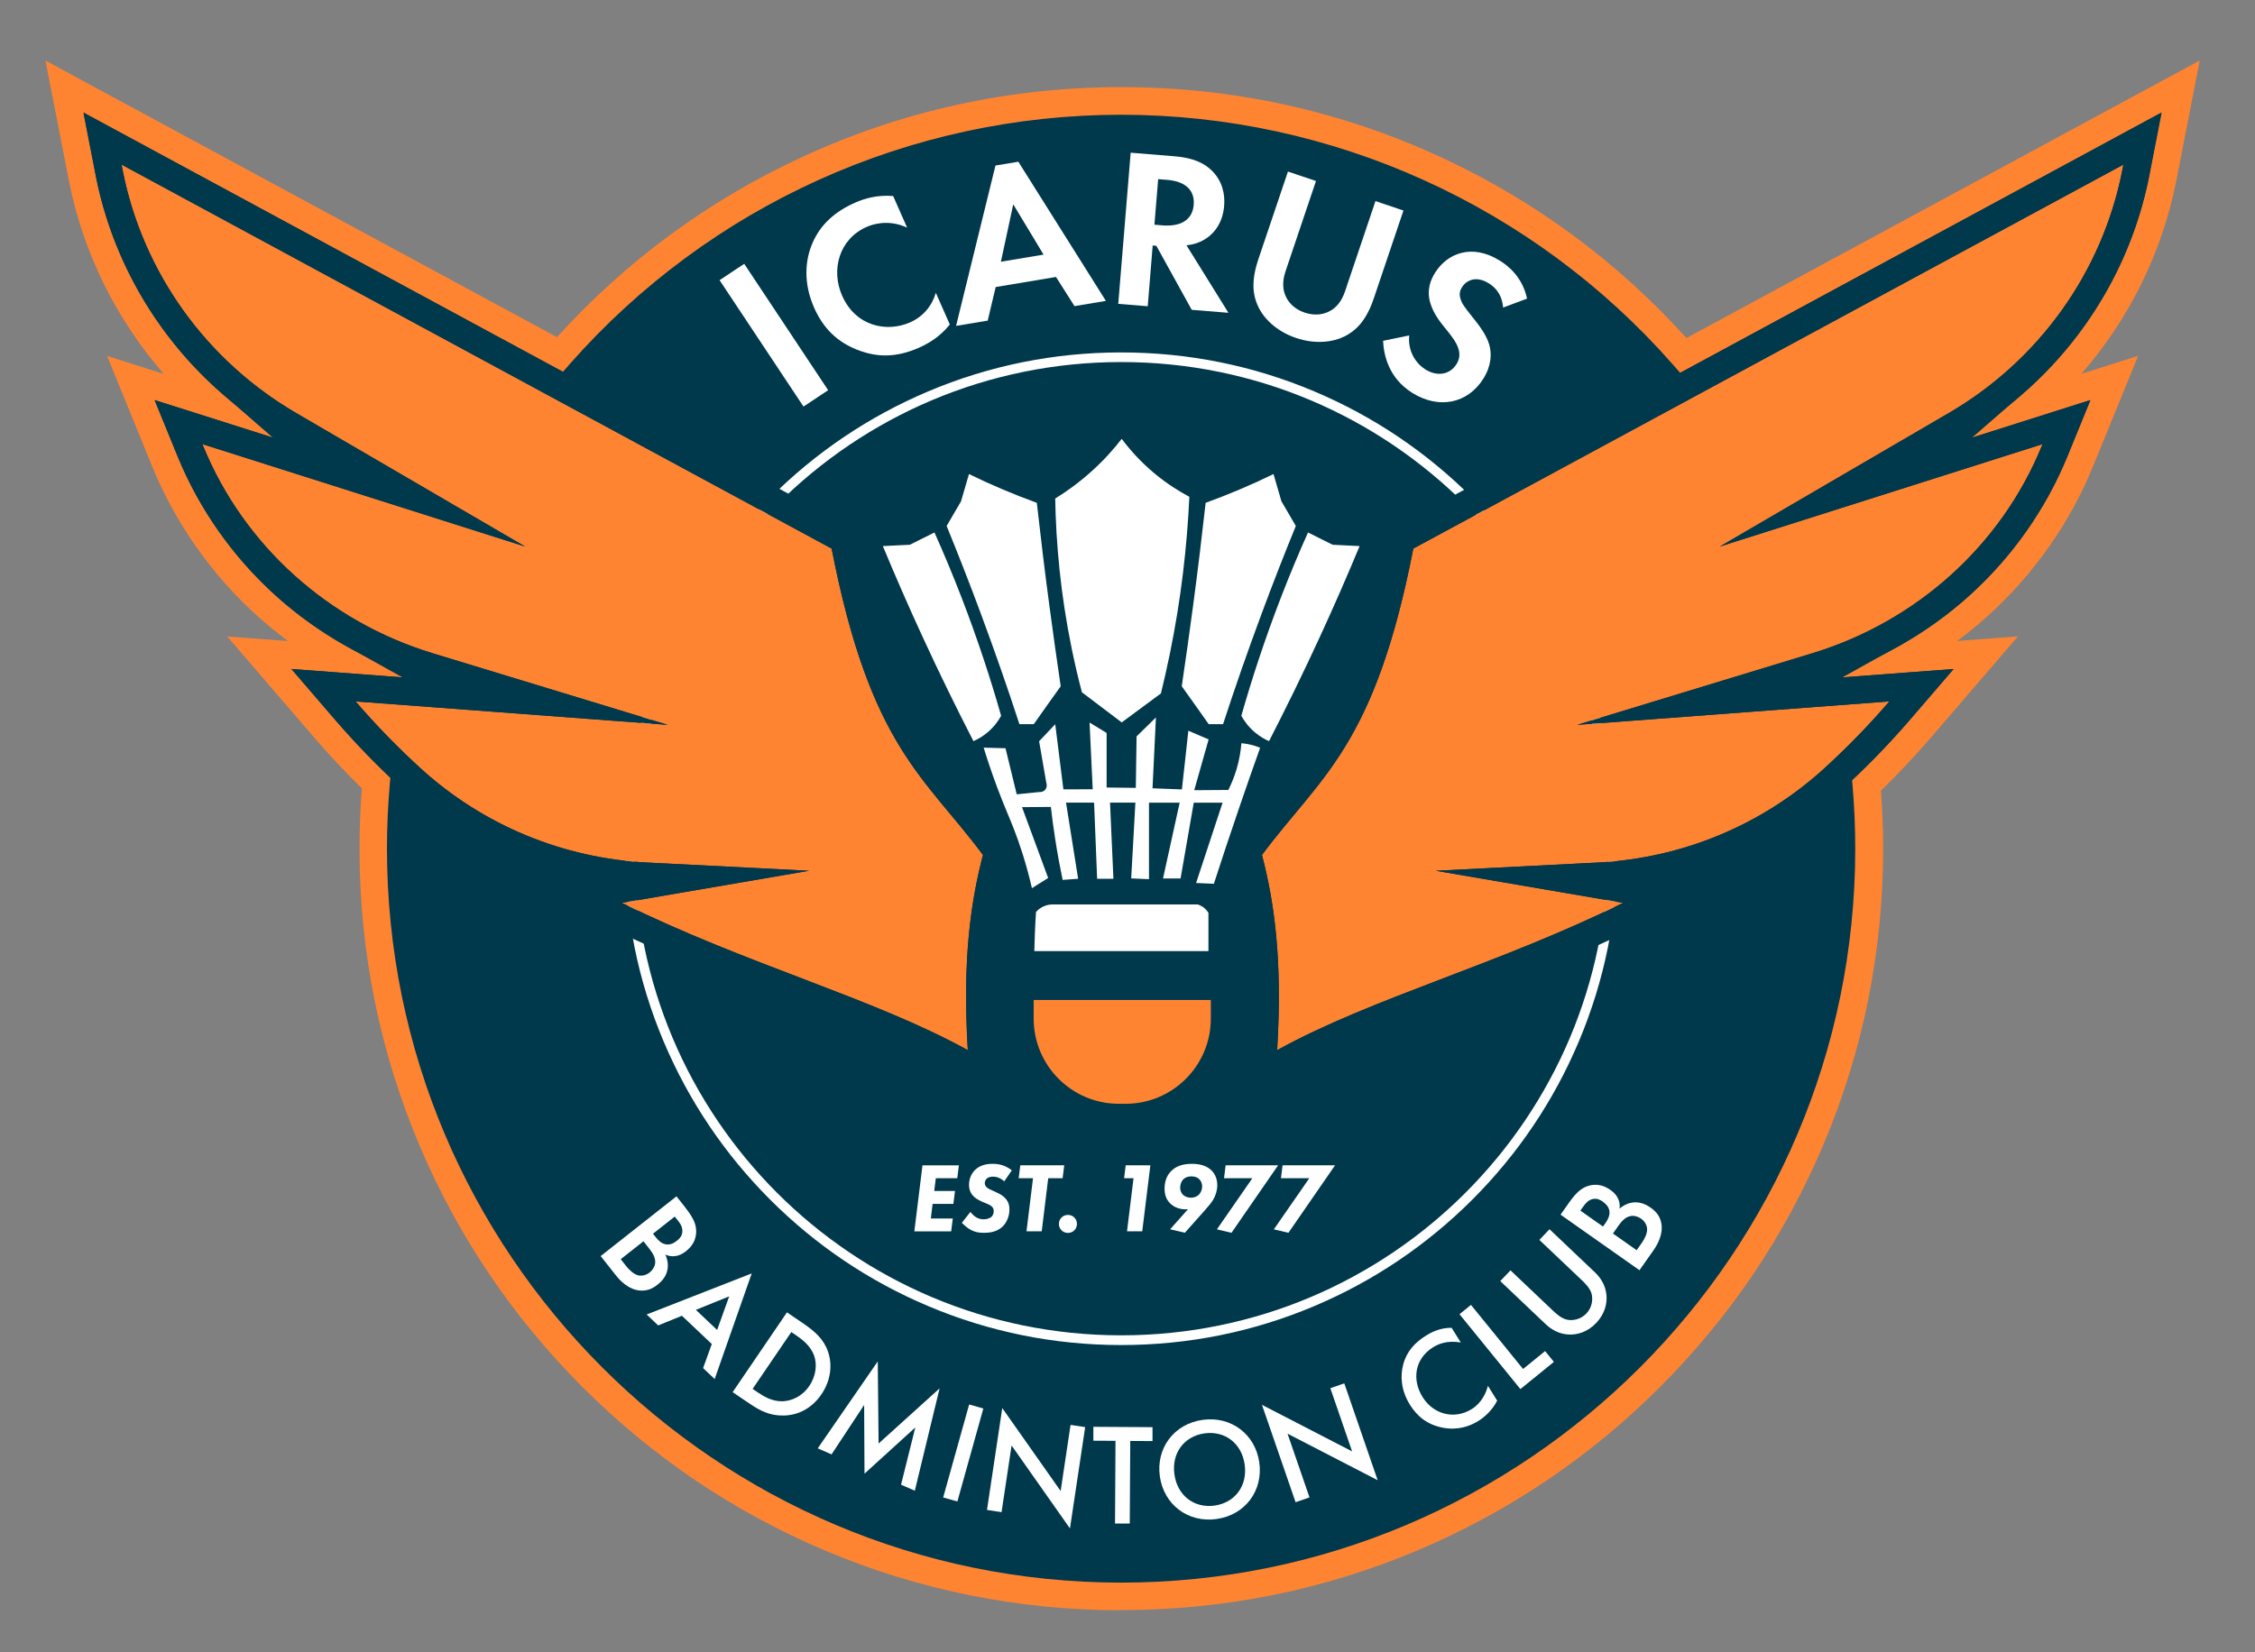
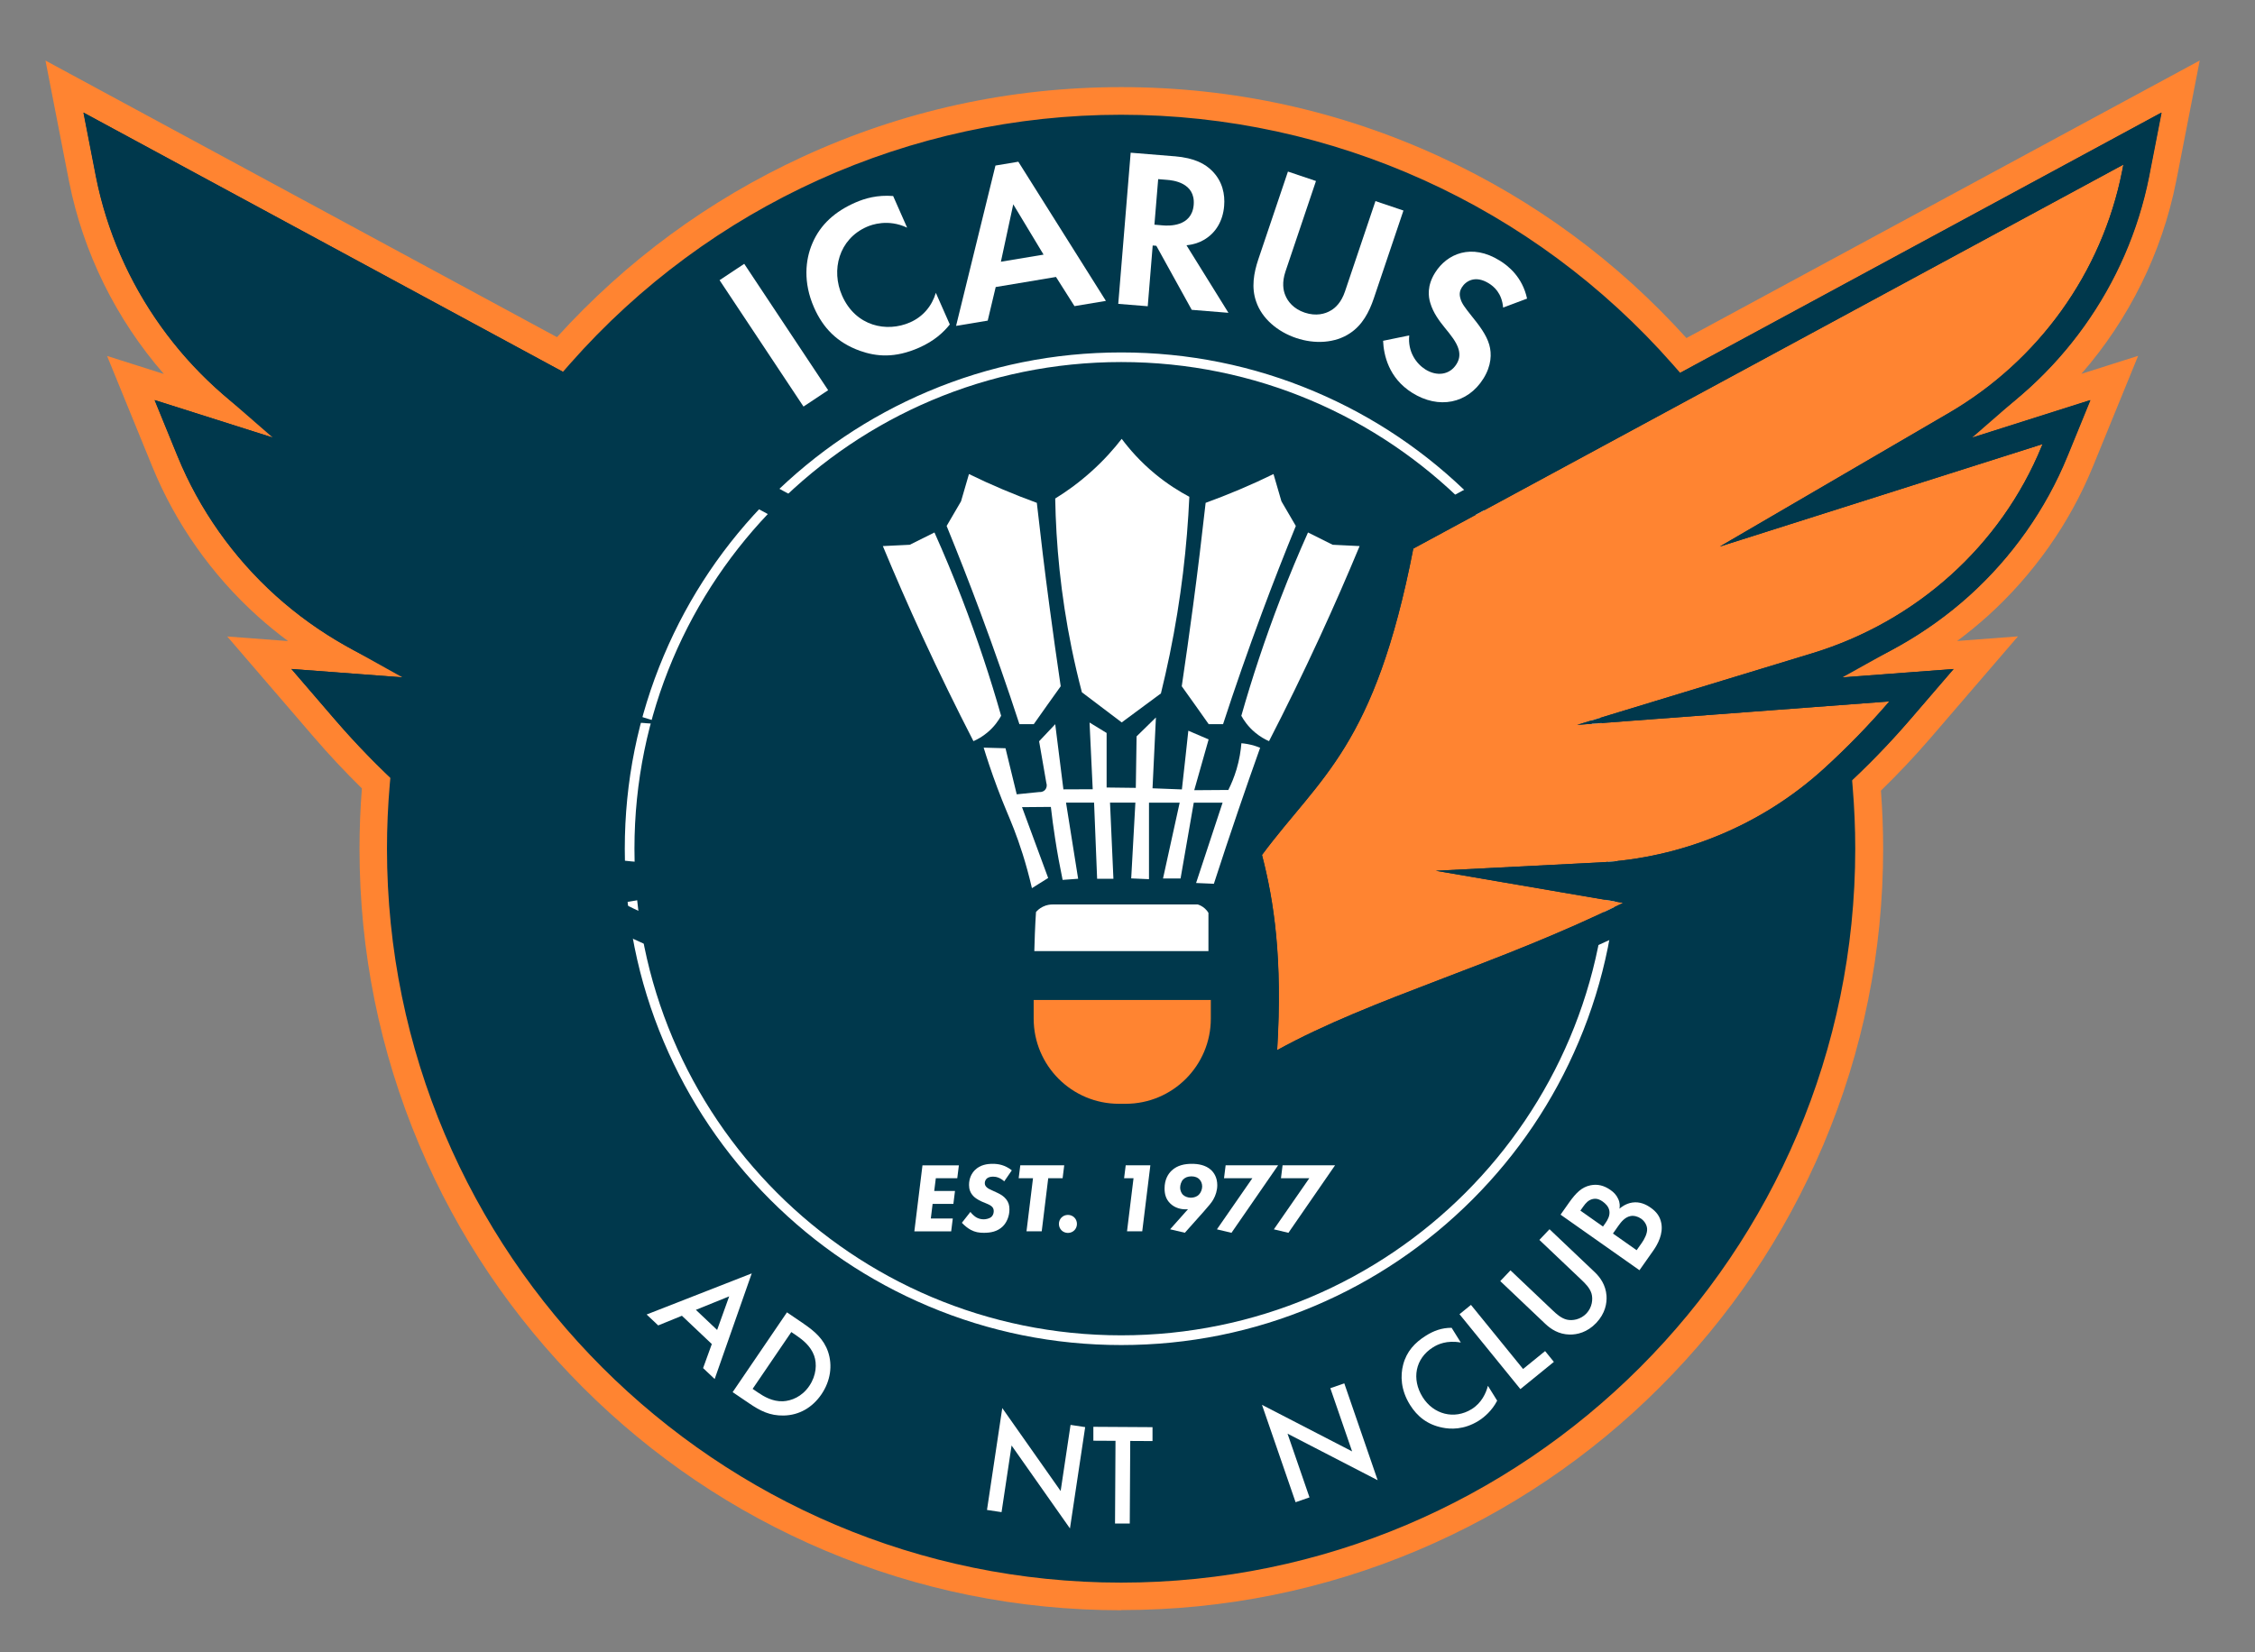
<svg xmlns="http://www.w3.org/2000/svg" id="Layer_3" viewBox="0 0 377.78 276.89">
  <rect x="0" y="0" width="377.78" height="276.89" fill="#808080" stroke="none" />
  <defs>
    <style>.cls-1{fill:#ff8431;}.cls-1,.cls-2,.cls-3,.cls-4,.cls-5{stroke-width:0px;}.cls-2{fill:#ff8431;}.cls-3{fill:#52bbbb;}.cls-4{fill:#00384c;}.cls-5{fill:#fff;}</style>
  </defs>
  <path class="cls-4" d="M352.4,21.49l-70.39,38.08c-22.96-26.14-56.64-42.64-94.17-42.64s-71.07,16.43-94.03,42.48L23.71,21.49l-12.9-6.98,2.8,14.39c.07.37.14.73.22,1.1,2.92,14.72,10.7,27.96,21.93,37.73l-13.83-4.39,5.6,13.7.13.31c3.74,9.16,9.64,17.53,17.07,24.21,3.77,3.39,7.94,6.36,12.4,8.84l-13.68-1.03,10.91,12.68c2.74,3.18,5.64,6.25,8.65,9.16-.32,3.62-.48,7.29-.48,11,0,69.2,56.1,125.3,125.3,125.3s125.3-56.1,125.3-125.3c0-3.58-.15-7.12-.45-10.62,3.15-3.02,6.19-6.22,9.05-9.54l10.91-12.68-13.68,1.03c4.46-2.48,8.64-5.45,12.4-8.84,7.43-6.68,13.33-15.05,17.07-24.21l.13-.31,5.6-13.7-13.83,4.39c11.22-9.77,19.01-23.01,21.93-37.73.07-.36.14-.73.22-1.09l2.8-14.39-12.9,6.98Z" />
  <path class="cls-2" d="M187.84,269.84c-17.23,0-33.94-3.37-49.67-10.03-15.2-6.43-28.84-15.63-40.56-27.35s-20.92-25.37-27.35-40.56c-6.65-15.73-10.03-32.45-10.03-49.67,0-3.36.13-6.75.4-10.11-2.78-2.73-5.47-5.6-8.01-8.55l-14.55-16.91,10.19.77c-1.76-1.31-3.45-2.69-5.07-4.14-7.68-6.91-13.79-15.58-17.66-25.06l-7.59-18.58,9.51,3.02c-7.98-9.16-13.51-20.32-15.87-32.22-.07-.37-.15-.74-.22-1.11l-3.74-19.19,85.69,46.35c11.62-12.81,25.44-22.97,41.12-30.21,16.8-7.75,34.77-11.69,53.42-11.69s36.69,3.95,53.52,11.73c15.7,7.26,29.54,17.46,41.16,30.32l68.79-37.21,1.1,2.03-1.1-2.03,17.2-9.3-3.74,19.19c-.07.37-.14.74-.22,1.1-2.36,11.9-7.89,23.06-15.87,32.22l9.51-3.02-7.59,18.58c-3.87,9.48-9.98,18.14-17.66,25.06-1.62,1.45-3.31,2.84-5.07,4.14l10.19-.77-14.55,16.91c-2.65,3.08-5.47,6.08-8.41,8.94.24,3.23.37,6.5.37,9.71,0,17.23-3.37,33.94-10.03,49.67-6.43,15.2-15.63,28.84-27.35,40.56-11.72,11.72-25.37,20.92-40.56,27.35-15.73,6.65-32.45,10.03-49.67,10.03ZM48.84,112.11l7.27,8.45c2.68,3.11,5.54,6.14,8.5,9l.79.76-.1,1.1c-.31,3.58-.47,7.21-.47,10.8,0,67.82,55.17,122.99,122.99,122.99s122.99-55.17,122.99-122.99c0-3.45-.15-6.96-.44-10.42l-.09-1.1.8-.76c3.11-2.98,6.11-6.14,8.9-9.38l7.27-8.45-18.59,1.4,9.18-5.11c4.33-2.41,8.36-5.28,11.98-8.54,7.17-6.45,12.87-14.53,16.48-23.37l3.86-9.45-19.74,6.27,8.4-7.31c10.87-9.46,18.4-22.41,21.18-36.44.07-.36.14-.72.21-1.09l1.87-9.6-80.61,43.6-1.21-1.38c-23.37-26.6-57.06-41.86-92.44-41.86s-68.94,15.2-92.3,41.7l-1.21,1.38L14.01,18.87l1.87,9.6c.07.36.14.73.21,1.09,2.78,14.04,10.3,26.98,21.18,36.44l8.4,7.31-19.74-6.27,3.86,9.45c3.61,8.84,9.31,16.92,16.48,23.37,3.62,3.26,7.65,6.13,11.98,8.54l9.17,5.11-18.59-1.4Z" />
  <path class="cls-3" d="M198.96,151.13c-1.68,1.16-3.49,1.9-5.09,1.9-5.91-1-8.8-3.95-8.11-10.33,1.95,3.44,5.92,6.6,9.54,8.19-3.74-2.22-8.5-7.08-8.8-11.37,1.17-3.16,3.51-5.75,6.49-7.26-1.38,4.32-.95,9.04.56,12.41h0c.8,1.93,2.31,3.87,4.06,5.39.44.38.9.74,1.37,1.06Z" />
  <circle class="cls-4" cx="187.84" cy="142.22" r="81.55" />
  <path class="cls-5" d="M187.84,60.67c45.04,0,81.55,36.51,81.55,81.55s-36.51,81.55-81.55,81.55-81.55-36.51-81.55-81.55,36.51-81.55,81.55-81.55M187.84,59.06c-11.23,0-22.12,2.2-32.37,6.54-9.9,4.19-18.8,10.19-26.44,17.82-7.64,7.64-13.63,16.53-17.82,26.44-4.34,10.25-6.54,21.15-6.54,32.37s2.2,22.12,6.54,32.37c4.19,9.9,10.19,18.8,17.82,26.44,7.64,7.64,16.53,13.63,26.44,17.82,10.25,4.34,21.15,6.54,32.37,6.54s22.12-2.2,32.37-6.54c9.9-4.19,18.8-10.19,26.44-17.82,7.64-7.64,13.63-16.53,17.82-26.44,4.34-10.25,6.54-21.15,6.54-32.37s-2.2-22.12-6.54-32.37c-4.19-9.9-10.19-18.8-17.82-26.44-7.64-7.64-16.53-13.63-26.44-17.82-10.25-4.34-21.15-6.54-32.37-6.54h0Z" />
  <path class="cls-5" d="M124.68,44.21l14.06,21.18-4.13,2.74-14.06-21.18,4.13-2.74Z" />
  <path class="cls-5" d="M159.13,54.36c-1.07,1.35-2.64,2.79-5.15,3.9-4.08,1.8-7.17,1.5-9.94.52-3.82-1.39-6.15-3.82-7.66-7.24-1.86-4.22-1.46-8.02-.29-10.75,1.37-3.23,3.87-5.38,7.19-6.84,1.64-.72,3.71-1.31,6.35-1.1l2.34,5.3c-3.2-1.5-5.93-.5-6.77-.13-4.67,2.06-6.01,7.24-4.12,11.53,2.28,5.16,7.49,6.19,11.39,4.47,2.16-.95,3.66-2.74,4.31-4.95l2.34,5.3Z" />
  <path class="cls-5" d="M176.92,46.41l-10.11,1.69-1.34,5.63-5.3.88,6.6-26.87,3.83-.64,14.67,23.32-5.26.88-3.1-4.89ZM174.83,42.67l-5.08-8.43-2.07,9.62,7.14-1.19Z" />
  <path class="cls-5" d="M196.74,26.18c3.49.29,5.2,1.34,6.3,2.43,1.8,1.79,2.2,4,2.04,5.9-.2,2.47-1.37,4.55-3.45,5.72-.68.4-1.63.75-2.86.87l7.03,11.32-6.15-.5-5.93-10.73-.61-.05-.83,10.18-4.94-.4,2.08-25.33,7.33.6ZM193.39,37.65l1.41.12c.95.08,4.87.28,5.18-3.44.31-3.76-3.56-4.12-4.47-4.19l-1.48-.12-.63,7.63Z" />
  <path class="cls-5" d="M220.46,30.35l-5.1,15.13c-.62,1.84-.38,3.17-.05,3.96.41,1.06,1.39,2.32,3.27,2.95,1.88.63,3.42.23,4.39-.37.75-.43,1.74-1.34,2.36-3.19l5.1-15.13,4.69,1.58-4.97,14.73c-.77,2.28-1.91,4.46-3.97,5.82-2.5,1.69-5.94,1.86-9.04.81-3.11-1.05-5.74-3.26-6.7-6.12-.82-2.33-.4-4.76.36-7.04l4.97-14.73,4.69,1.58Z" />
  <path class="cls-5" d="M251.82,51.55c-.21-2.47-1.59-3.56-2.37-4.05-2.26-1.42-3.86-.44-4.55.66-.32.52-.47,1.1-.23,1.88.21.81.76,1.51,1.82,2.85,1.32,1.63,2.53,3.21,3.01,4.89.42,1.48.38,3.48-.99,5.67-2.63,4.2-7.47,5.17-11.92,2.38-3.97-2.49-4.78-6.37-4.88-8.72l4.38-.9c-.28,2.75,1.2,4.76,2.72,5.71,1.91,1.19,4.06.92,5.19-.89.49-.78.61-1.55.37-2.46-.34-1.25-1.37-2.48-2.34-3.67-.89-1.1-1.92-2.46-2.41-4.12-.33-1.06-.58-2.88.8-5.08,1.98-3.17,6.1-5,10.88-2,1.36.85,3.75,2.71,4.53,6.34l-4,1.5Z" />
-   <path class="cls-5" d="M114.85,202.42c1.29,1.64,1.89,2.83,1.77,4.28-.11,1.2-.67,2.16-1.72,2.99-.5.39-1.07.72-1.8.8-.72.1-1.27-.08-1.63-.26.12.27.53,1.22.38,2.36-.18,1.26-.94,2.1-1.72,2.71-.91.72-1.82,1.06-2.95.96-1.86-.17-3.28-1.61-4.04-2.59l-2.51-3.18,12.7-10.01,1.52,1.92ZM103.99,211.01l.93,1.18c.44.55,1.22,1.35,2.01,1.53.6.14,1.33-.03,1.9-.48.51-.4.86-.99.93-1.56.09-.94-.46-1.76-1-2.45l-.96-1.22-3.81,3ZM109.4,206.75l.47.59c.38.48.94,1.08,1.74,1.19.76.11,1.4-.3,1.84-.65.38-.3.79-.72.86-1.42.07-.77-.3-1.37-.74-1.92l-.53-.67-3.64,2.87Z" />
  <path class="cls-5" d="M119.26,225.24l-5.02-4.75-3.97,1.62-1.94-1.83,17.61-6.89-6.21,17.7-1.94-1.83,1.45-4ZM120.14,222.87l2.02-5.63-5.58,2.26,3.56,3.37Z" />
  <path class="cls-5" d="M134.64,221.83c1.86,1.27,3.35,2.57,4.08,4.68.79,2.33.41,4.91-1.1,7.14-1.51,2.22-3.74,3.52-6.35,3.56-2.31.04-3.9-.78-5.76-2.04l-2.77-1.88,9.1-13.37,2.81,1.91ZM126.1,232.75l.88.6c1,.68,2.44,1.54,4.19,1.47,1.4-.07,3.17-.74,4.41-2.57,1.2-1.76,1.3-3.72.81-5.08-.59-1.63-1.96-2.68-2.94-3.35l-.88-.6-6.48,9.52Z" />
-   <path class="cls-5" d="M136.99,242.72l10.06-14.58.14,13.76,10.22-9.24-4.15,17.15-2.31-1.01,2.39-9.59-8.51,7.74-.06-11.51-5.46,8.28-2.31-1.01Z" />
-   <path class="cls-5" d="M164.74,236.03l-4.35,15.58-2.38-.67,4.35-15.58,2.38.67Z" />
  <path class="cls-5" d="M165.35,253.03l2.56-17.07,9.78,13.9,1.66-11.08,2.45.37-2.55,16.98-9.78-13.9-1.68,11.17-2.45-.37Z" />
  <path class="cls-5" d="M189.35,241.47l-.08,13.84h-2.47s.08-13.86.08-13.86l-3.71-.02v-2.33s9.91.06,9.91.06v2.33s-3.72-.02-3.72-.02Z" />
-   <path class="cls-5" d="M210.97,245.07c.67,4.7-2.35,8.81-7.15,9.48-4.8.68-8.84-2.42-9.51-7.13-.67-4.71,2.35-8.81,7.15-9.48,4.8-.68,8.84,2.42,9.51,7.13ZM208.52,245.42c-.5-3.55-3.3-5.7-6.74-5.22-3.43.49-5.53,3.33-5.03,6.88.5,3.55,3.3,5.7,6.74,5.22,3.43-.49,5.53-3.33,5.03-6.88Z" />
  <path class="cls-5" d="M217.05,251.74l-5.63-16.32,15.1,7.8-3.65-10.59,2.34-.81,5.59,16.23-15.1-7.8,3.68,10.68-2.34.81Z" />
  <path class="cls-5" d="M244.74,224.98c-2.38-.43-3.89.31-4.67.8-2.98,1.86-3.62,5.32-1.74,8.34,1.81,2.9,5.31,3.83,8.23,2.01,1.65-1.03,2.39-2.67,2.71-3.9l1.55,2.49c-.86,1.68-2.18,2.79-3.12,3.38-2.49,1.55-4.76,1.4-6.04,1.14-2.54-.5-4.23-1.88-5.44-3.81-1.58-2.53-1.62-4.93-1.15-6.74.58-2.22,1.95-3.7,3.84-4.88,1.25-.78,2.61-1.31,4.28-1.3l1.54,2.47Z" />
  <path class="cls-5" d="M246.43,218.67l8.73,10.74,3.69-3,1.47,1.81-5.61,4.56-10.2-12.55,1.92-1.56Z" />
  <path class="cls-5" d="M253.05,212.88l7.07,6.71c.63.6,1.42,1.32,2.37,1.55.93.22,2.3,0,3.28-1.03.98-1.04,1.12-2.41.86-3.33-.28-.94-1.04-1.69-1.67-2.29l-7.07-6.71,1.7-1.79,7.54,7.16c.93.88,1.87,2.15,2.01,3.98.08,1.25-.2,2.95-1.72,4.56-1.52,1.6-3.21,1.97-4.46,1.95-1.84-.04-3.14-.91-4.08-1.8l-7.54-7.16,1.7-1.79Z" />
  <path class="cls-5" d="M262.85,201.55c1.2-1.7,2.17-2.62,3.6-2.92,1.18-.24,2.27.02,3.36.79.52.36.99.82,1.29,1.5.31.66.28,1.24.21,1.63.23-.2,1.02-.86,2.15-1.03,1.26-.18,2.28.3,3.09.87.95.67,1.54,1.44,1.76,2.55.37,1.83-.61,3.6-1.32,4.61l-2.33,3.31-13.22-9.31,1.41-2ZM268.55,205.54l.43-.61c.35-.5.76-1.21.64-2.01-.12-.76-.69-1.26-1.14-1.58-.4-.28-.91-.55-1.6-.42-.76.15-1.22.68-1.63,1.26l-.49.69,3.79,2.67ZM274.18,209.51l.87-1.23c.4-.57.95-1.56.89-2.37-.04-.62-.41-1.27-1.01-1.69-.54-.38-1.19-.54-1.76-.44-.93.18-1.56.95-2.06,1.66l-.89,1.27,3.96,2.79Z" />
  <path class="cls-5" d="M160.39,197.44h-3.61l-.27,2.14h3.48l-.27,2.16h-3.48l-.3,2.45h3.68l-.27,2.16h-6.17l1.36-11.06h6.1l-.27,2.16Z" />
  <path class="cls-5" d="M168.26,197.98c-.7-.63-1.36-.8-1.86-.8-.32,0-.76.05-1.04.28-.23.18-.38.5-.38.8,0,.33.15.56.38.75.23.2.53.33,1.08.58l.65.3c.53.25,1.03.53,1.46,1.06.4.5.56,1.01.56,1.72,0,1.16-.46,2.19-1.11,2.84-.9.88-2.04,1.08-3.17,1.08-.81,0-1.46-.1-2.21-.5-.55-.3-1.08-.75-1.48-1.18l1.43-1.82c.23.32.6.66.93.88.35.22.81.36,1.29.36.38,0,.91-.12,1.23-.35.3-.23.46-.61.46-1.03s-.18-.63-.32-.76c-.08-.08-.3-.27-.88-.5l-.65-.27c-.18-.07-1.03-.43-1.56-.98-.53-.55-.73-1.18-.73-1.87,0-1.14.46-1.97.99-2.5.9-.88,2.04-1.04,2.98-1.04s2.04.18,3.2,1.09l-1.28,1.86Z" />
  <path class="cls-5" d="M175.61,197.44l-1.09,8.9h-2.55l1.09-8.9h-2.4l.27-2.16h7.36l-.27,2.16h-2.4Z" />
  <path class="cls-5" d="M178.91,203.59c.85,0,1.51.66,1.51,1.51s-.66,1.51-1.51,1.51-1.51-.66-1.51-1.51.66-1.51,1.51-1.51Z" />
  <path class="cls-5" d="M189.9,197.44h-1.58l.27-2.16h4.13l-1.36,11.06h-2.55l1.09-8.9Z" />
  <path class="cls-5" d="M199.01,202.64c-1.11.1-2.21-.23-2.95-.96-.76-.73-.96-1.62-.96-2.52,0-1.48.58-2.42,1.19-3,.96-.91,2.22-1.13,3.38-1.13.99,0,2.29.17,3.22,1.03.46.43,1.04,1.23,1.04,2.55,0,.86-.27,1.71-.66,2.39-.28.5-.75,1.06-1.59,2.01l-3.18,3.57-2.47-.58,2.98-3.35ZM198.21,197.65c-.33.35-.5.93-.5,1.38,0,.4.17.88.46,1.18.32.31.85.5,1.33.5.51,0,1.03-.18,1.34-.5.35-.35.56-.91.56-1.39s-.18-.93-.51-1.24c-.23-.22-.63-.45-1.29-.45s-1.11.23-1.39.53Z" />
  <path class="cls-5" d="M209.8,197.44h-4.74l.27-2.16h8.79l-7.81,11.31-2.44-.58,5.94-8.57Z" />
  <path class="cls-5" d="M219.34,197.44h-4.74l.27-2.16h8.79l-7.81,11.31-2.44-.58,5.94-8.57Z" />
  <path class="cls-5" d="M187.92,73.54c1.29,1.73,3.12,3.84,5.62,5.9,2.05,1.69,4.04,2.92,5.71,3.81-.37,8.17-1.36,17.04-3.29,26.44-.46,2.22-.95,4.39-1.47,6.51-2.19,1.62-4.38,3.24-6.57,4.86l-6.67-5.05c-.62-2.35-1.19-4.8-1.71-7.33-1.86-9.1-2.63-17.57-2.76-25.14,1.79-1.1,3.86-2.56,6-4.48,2.16-1.93,3.85-3.85,5.14-5.52Z" />
  <path class="cls-5" d="M173.7,84.27c.63,5.64,1.32,11.38,2.1,17.21.61,4.57,1.24,9.08,1.9,13.52-.74,1.03-1.48,2.07-2.22,3.11-.77,1.08-1.53,2.16-2.29,3.24h-2.41c-1.98-6.08-4.16-12.33-6.54-18.73-1.85-4.98-3.74-9.8-5.65-14.48.8-1.38,1.61-2.75,2.41-4.13.44-1.52.89-3.05,1.33-4.57,1.79.88,3.7,1.75,5.71,2.6,1.95.82,3.83,1.56,5.65,2.22Z" />
  <path class="cls-5" d="M147.92,91.51c1.5-.07,3-.15,4.5-.22,1.38-.69,2.76-1.38,4.13-2.06,1.56,3.48,3.09,7.14,4.57,10.98,2.66,6.9,4.83,13.52,6.6,19.74-.4.73-1.11,1.8-2.29,2.79-.86.72-1.7,1.18-2.35,1.46-2.85-5.54-5.7-11.36-8.51-17.46-2.39-5.19-4.61-10.28-6.67-15.24Z" />
  <path class="cls-5" d="M201.98,84.27c-.63,5.64-1.32,11.38-2.1,17.21-.61,4.57-1.24,9.08-1.9,13.52.74,1.03,1.48,2.07,2.22,3.11.77,1.08,1.53,2.16,2.29,3.24h2.41c1.98-6.08,4.16-12.33,6.54-18.73,1.85-4.98,3.74-9.8,5.65-14.48-.8-1.38-1.61-2.75-2.41-4.13-.44-1.52-.89-3.05-1.33-4.57-1.79.88-3.7,1.75-5.71,2.6-1.95.82-3.83,1.56-5.65,2.22Z" />
  <path class="cls-5" d="M227.76,91.51c-1.5-.07-3-.15-4.5-.22-1.38-.69-2.76-1.38-4.13-2.06-1.56,3.48-3.09,7.14-4.57,10.98-2.66,6.9-4.83,13.52-6.6,19.74.4.73,1.11,1.8,2.29,2.79.86.72,1.7,1.18,2.35,1.46,2.85-5.54,5.7-11.36,8.51-17.46,2.39-5.19,4.61-10.28,6.67-15.24Z" />
  <path class="cls-5" d="M173.29,159.38h29.16v-6.41c-.12-.2-.3-.45-.57-.7-.45-.41-.92-.61-1.21-.7h-24.38c-.33,0-.93.05-1.59.38-.57.28-.94.65-1.14.89-.08,1.2-.14,2.43-.19,3.68-.04.97-.07,1.92-.09,2.86Z" />
  <path class="cls-2" d="M173.17,167.57v3.12c0,7.89,6.4,14.28,14.28,14.28h1.12c7.89,0,14.28-6.4,14.28-14.28v-3.12h-29.69Z" />
  <path class="cls-5" d="M172.87,148.84l2.73-1.71-4.38-11.87c1.61-.01,3.22-.03,4.83-.04.19,1.71.43,3.47.71,5.27.37,2.43.8,4.75,1.26,6.96.87-.06,1.74-.13,2.6-.19l-2.03-12.76h4.7l.51,12.76h2.73l-.57-12.76h4.25l-.7,12.7,2.98.13v-12.82h5.14l-2.79,12.7h2.94c.74-4.23,1.47-8.47,2.21-12.7h4.83l-4.44,13.46,2.98.13c1.32-4.08,2.69-8.2,4.11-12.36,1.2-3.53,2.42-7,3.64-10.43-.29-.12-.61-.23-.95-.34-.81-.24-1.55-.37-2.19-.42-.1,1.21-.32,2.71-.81,4.36-.41,1.36-.9,2.52-1.38,3.47-1.9.01-3.81.03-5.71.04l2.41-8.51c-1.13-.49-2.26-.97-3.4-1.46-.16,1.48-.31,2.96-.48,4.44-.2,1.8-.4,3.6-.6,5.4-1.64-.06-3.28-.13-4.92-.19l.57-11.87-3.24,3.17-.13,8.63-4.89-.06v-9.14l-2.86-1.75c.18,3.73.35,7.46.53,11.18-1.64,0-3.27.01-4.91.02l-1.37-10.92-2.7,2.86,1.21,6.98c.15.46.04.95-.3,1.25-.37.33-.84.28-.91.28-1.25.13-2.5.25-3.75.38-.63-2.57-1.26-5.15-1.88-7.72-1.22-.03-2.44-.06-3.66-.1.48,1.56,1.24,3.93,2.31,6.78,1.19,3.17,1.87,4.58,2.76,6.87.88,2.27,2.03,5.61,3.02,9.91Z" />
  <path class="cls-1" d="M240.55,145.92l27.15-1.38c14.05-.71,27.44-6.24,37.85-15.71,3.75-3.41,7.42-7.16,10.98-11.29l-52.31,3.93,39.4-12c17.35-5.28,31.59-17.95,38.45-34.74l.13-.31-54.08,17.17,38.37-22.38c15.02-8.76,25.66-23.5,29.04-40.56.07-.36.14-.71.21-1.07l-118.96,64.35c-6.48,33.27-15.54,38.14-25.35,51.34,2.01,7.74,3.47,17.36,2.54,32.71,15.91-8.78,36.83-14.26,57.96-24.68l-31.37-5.38Z" />
  <path class="cls-4" d="M355.73,27.58c-.07.36-.14.71-.21,1.07-3.38,17.06-14.01,31.8-29.04,40.56l-38.37,22.38,54.08-17.17-.13.31c-6.86,16.79-21.1,29.45-38.45,34.74l-39.4,12,52.31-3.93c-3.55,4.13-7.22,7.87-10.98,11.29-10.41,9.47-23.8,14.99-37.85,15.71l-27.15,1.38,31.37,5.38c-21.14,10.42-42.05,15.9-57.96,24.68.93-15.35-.53-24.97-2.54-32.71,9.81-13.2,18.87-18.08,25.35-51.34l118.96-64.35M362.14,18.87l-8.6,4.65-118.96,64.35-1.92,1.04-.42,2.14c-5.01,25.75-11.42,33.45-18.84,42.36-1.84,2.2-3.73,4.48-5.68,7.11l-1.32,1.78.56,2.14c1.62,6.23,3.36,15.42,2.4,31.27l-.51,8.38,7.35-4.06c7.96-4.39,17.45-8.02,27.5-11.86,9.78-3.74,19.89-7.6,30.27-12.72l12.76-6.29-8.21-1.41c11.2-2.43,21.64-7.76,30.15-15.5,3.99-3.63,7.82-7.56,11.37-11.69l7.27-8.45-11.12.84-10.74.81c9.02-2.82,17.46-7.62,24.43-13.89,7.17-6.45,12.87-14.53,16.48-23.37l.13-.31,3.73-9.13-9.4,2.98-14.35,4.55,2.35-1.37c16.23-9.47,27.62-25.38,31.24-43.65.07-.36.14-.72.21-1.09l1.87-9.6h0Z" />
-   <path class="cls-1" d="M135.55,145.92l-27.15-1.38c-14.05-.71-27.44-6.24-37.85-15.71-3.75-3.41-7.42-7.16-10.98-11.29l52.31,3.93-39.4-12c-17.35-5.28-31.59-17.95-38.45-34.74l-.13-.31,54.08,17.17-38.37-22.38c-15.02-8.76-25.66-23.5-29.04-40.56-.07-.36-.14-.71-.21-1.07l118.96,64.35c6.48,33.27,15.54,38.14,25.35,51.34-2.01,7.74-3.47,17.36-2.54,32.71-15.91-8.78-36.83-14.26-57.96-24.68l31.37-5.38Z" />
  <path class="cls-4" d="M20.37,27.58l118.96,64.35c6.48,33.27,15.54,38.14,25.35,51.34-2.01,7.74-3.47,17.36-2.54,32.71-15.91-8.78-36.83-14.26-57.96-24.68l31.37-5.38-27.15-1.38c-14.05-.71-27.44-6.24-37.85-15.71-3.75-3.41-7.42-7.16-10.98-11.29l52.31,3.93-39.4-12c-17.35-5.28-31.59-17.95-38.45-34.74l-.13-.31,54.08,17.17-38.37-22.38c-15.02-8.76-25.66-23.5-29.04-40.56-.07-.36-.14-.71-.21-1.07M13.97,18.87l1.87,9.6c.07.36.14.73.21,1.09,3.62,18.27,15.01,34.19,31.24,43.65l2.35,1.37-14.35-4.55-9.4-2.98,3.73,9.13.13.31c3.61,8.84,9.31,16.92,16.48,23.37,6.98,6.28,15.41,11.07,24.43,13.89l-10.74-.81-11.12-.84,7.27,8.45c3.55,4.13,7.38,8.06,11.37,11.69,8.51,7.74,18.95,13.07,30.15,15.5l-8.21,1.41,12.76,6.29c10.38,5.12,20.49,8.98,30.27,12.72,10.05,3.84,19.54,7.47,27.5,11.86l7.35,4.05-.51-8.38c-.96-15.85.78-25.04,2.4-31.27l.56-2.14-1.32-1.78c-1.95-2.62-3.85-4.9-5.68-7.11-7.42-8.91-13.83-16.61-18.84-42.37l-.42-2.14-1.92-1.04L22.57,23.52l-8.6-4.65h0Z" />
</svg>